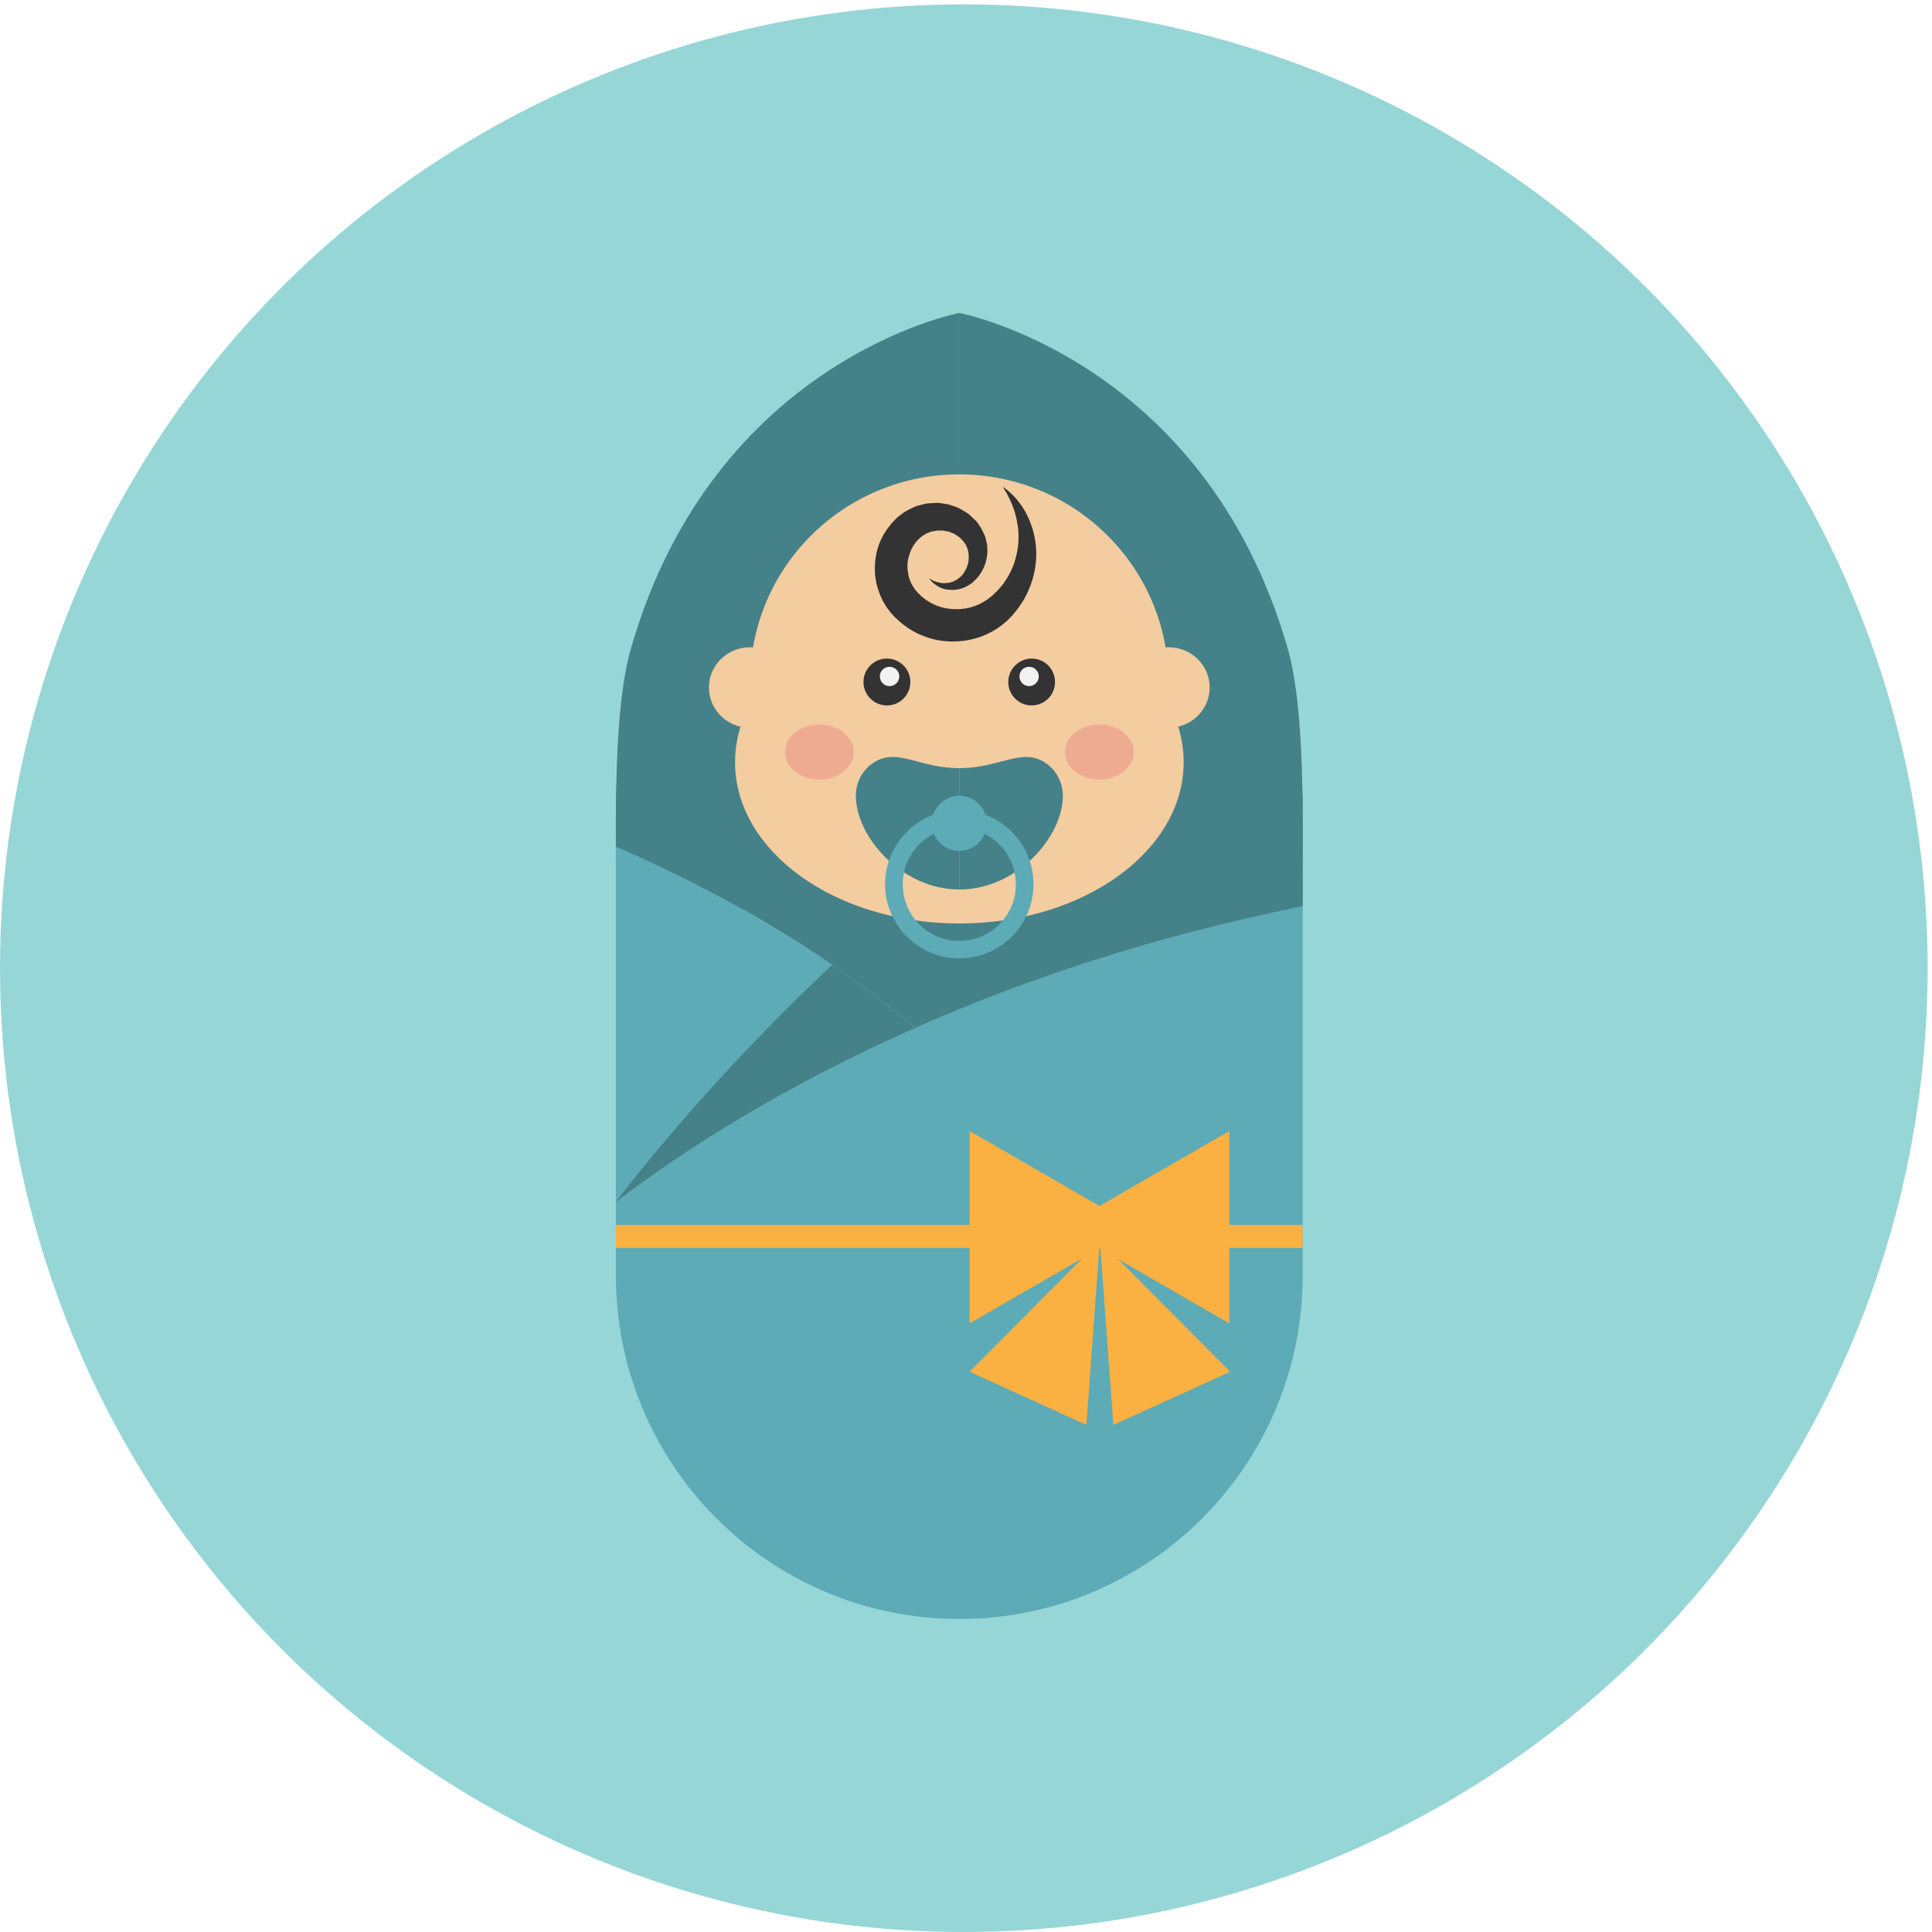
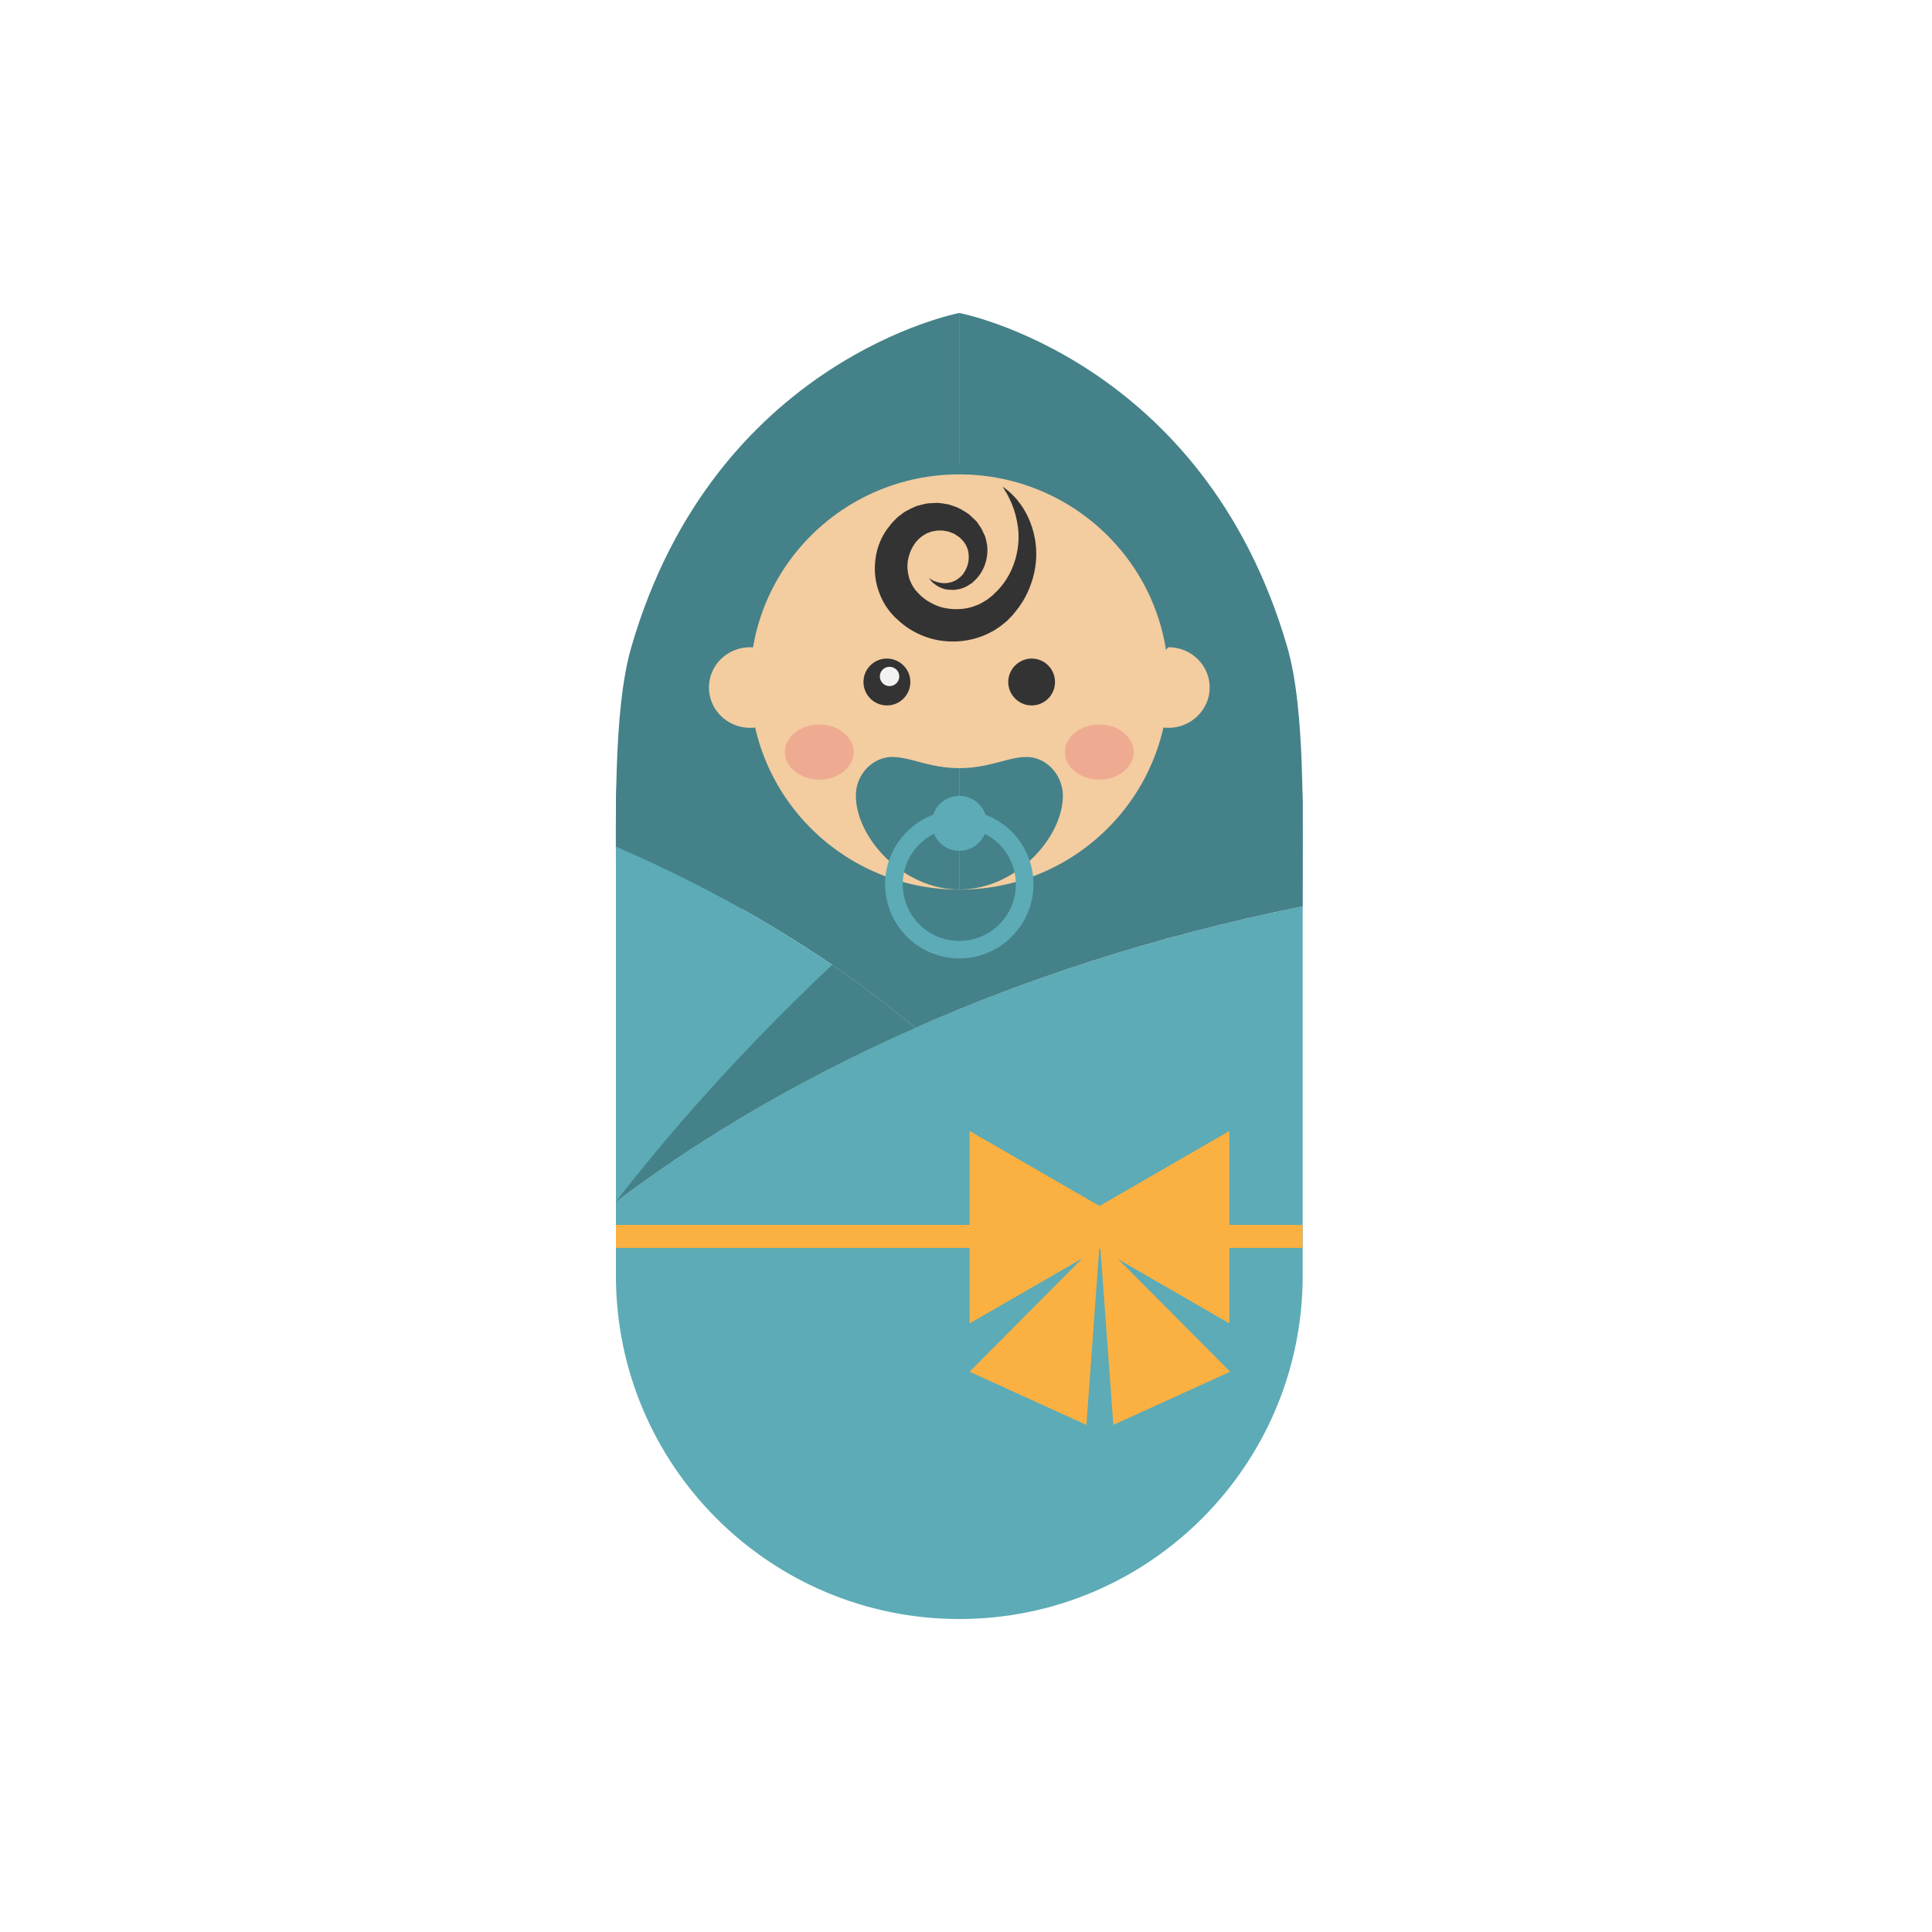
<svg xmlns="http://www.w3.org/2000/svg" version="1.1" id="Layer_1" x="0px" y="0px" viewBox="0 0 150 150" style="enable-background:new 0 0 150 150;" xml:space="preserve">
  <style type="text/css">
	.st0{fill:#96D6D6;}
	.st1{fill:#5CABB6;}
	.st2{fill:#458189;}
	.st3{fill:#FBB042;}
	.st4{fill:#F3CC9F;}
	.st5{fill:#333333;}
	.st6{fill:#F2F2F2;}
	.st7{fill:#EFAB92;}
</style>
-   <circle class="st0" cx="74.83" cy="75.17" r="74.83" />
  <g>
    <path class="st1" d="M47.82,93.31v5.73c0,14.72,11.94,26.66,26.66,26.66c14.72,0,26.66-11.94,26.66-26.66V70.37   C75.18,75.61,57.78,85.77,47.82,93.31z" />
    <path class="st2" d="M101.14,62.69c0-14.72-11.93-26.66-26.66-26.66c-14.72,0-26.66,11.94-26.66,26.66v3.04   c7.37,3.19,15.74,7.76,23.24,14.08c8.34-3.69,18.33-7.07,30.07-9.44V62.69z" />
    <rect x="47.82" y="95.1" class="st3" width="53.31" height="1.79" />
    <g>
      <polygon class="st3" points="75.28,87.81 88.22,95.28 75.28,102.75   " />
      <polygon class="st3" points="95.45,87.81 82.51,95.28 95.45,102.75   " />
      <polygon class="st3" points="75.28,106.5 85.39,96.33 84.35,110.63   " />
      <polygon class="st3" points="95.51,106.5 85.39,96.33 86.44,110.63   " />
    </g>
    <path class="st2" d="M74.48,24.3c0,0,19,3.59,25.47,25.96c1.43,4.95,1.18,13.49,1.18,20.11l-26.66,0.57V24.3z" />
    <path class="st2" d="M74.48,24.3c0,0-19,3.59-25.47,25.96c-1.43,4.95-1.18,13.49-1.18,20.11l26.66,0.57V24.3z" />
-     <path class="st4" d="M91.9,59.18c0,6.91-7.8,12.52-17.42,12.52c-9.62,0-17.41-5.6-17.41-12.52c0-6.91,7.8-12.51,17.41-12.51   C84.1,46.66,91.9,52.27,91.9,59.18z" />
    <path class="st4" d="M90.72,52.95c0,8.9-7.27,16.12-16.24,16.12c-8.97,0-16.24-7.22-16.24-16.12c0-8.9,7.27-16.12,16.24-16.12   C83.45,36.84,90.72,44.05,90.72,52.95z" />
-     <path class="st4" d="M87.52,53.38c0,1.73,1.43,3.13,3.2,3.13c1.76,0,3.2-1.41,3.2-3.13c0-1.73-1.43-3.13-3.2-3.13   C88.96,50.25,87.52,51.65,87.52,53.38z" />
+     <path class="st4" d="M87.52,53.38c0,1.73,1.43,3.13,3.2,3.13c1.76,0,3.2-1.41,3.2-3.13c0-1.73-1.43-3.13-3.2-3.13   z" />
    <path class="st4" d="M61.44,53.38c0,1.73-1.43,3.13-3.2,3.13c-1.77,0-3.2-1.41-3.2-3.13c0-1.73,1.43-3.13,3.2-3.13   C60.01,50.25,61.44,51.65,61.44,53.38z" />
    <g>
      <g>
        <path class="st2" d="M81.01,59.13c-1.78-1.04-3.45,0.51-6.53,0.51v9.42c4.44,0,8.04-4.06,8.04-7.28     C82.52,60.81,82.03,59.72,81.01,59.13z" />
      </g>
      <g>
        <path class="st2" d="M67.96,59.13c1.78-1.04,3.44,0.51,6.53,0.51v9.42c-4.44,0-8.04-4.06-8.04-7.28     C66.44,60.81,66.93,59.72,67.96,59.13z" />
      </g>
      <path class="st1" d="M76.62,63.92c0,1.18-0.95,2.14-2.14,2.14c-1.18,0-2.13-0.96-2.13-2.14c0-1.18,0.95-2.13,2.13-2.13    C75.66,61.79,76.62,62.74,76.62,63.92z" />
      <g>
        <path class="st1" d="M74.48,62.89c-3.18,0-5.76,2.58-5.76,5.76c0,3.18,2.58,5.76,5.76,5.76c3.18,0,5.76-2.58,5.76-5.76     C80.24,65.47,77.67,62.89,74.48,62.89z M74.48,73.05c-2.43,0-4.39-1.96-4.39-4.39c0-2.43,1.97-4.39,4.39-4.39     c2.43,0,4.39,1.97,4.39,4.39C78.88,71.08,76.91,73.05,74.48,73.05z" />
      </g>
    </g>
    <path class="st1" d="M47.82,93.31c5.45-4.13,13.14-9.04,23.24-13.5c-7.5-6.32-15.87-10.89-23.24-14.08V93.31z" />
    <path class="st2" d="M47.82,93.29v0.02c5.45-4.13,13.14-9.04,23.24-13.5c-2.1-1.77-4.26-3.4-6.45-4.9   C57.6,81.52,52.08,87.8,47.82,93.29z" />
    <g>
      <path class="st5" d="M70.68,52.95c0,1-0.81,1.82-1.82,1.82c-1,0-1.82-0.81-1.82-1.82s0.82-1.82,1.82-1.82    C69.87,51.14,70.68,51.95,70.68,52.95z" />
      <path class="st6" d="M69.82,52.52c0,0.41-0.34,0.75-0.76,0.75c-0.41,0-0.75-0.34-0.75-0.75c0-0.42,0.34-0.75,0.75-0.75    C69.48,51.77,69.82,52.1,69.82,52.52z" />
      <path class="st5" d="M78.28,52.95c0,1,0.82,1.82,1.81,1.82c1.01,0,1.82-0.81,1.82-1.82s-0.81-1.82-1.82-1.82    C79.1,51.14,78.28,51.95,78.28,52.95z" />
-       <path class="st6" d="M79.15,52.52c0,0.41,0.33,0.75,0.75,0.75c0.41,0,0.75-0.34,0.75-0.75c0-0.42-0.34-0.75-0.75-0.75    C79.48,51.77,79.15,52.1,79.15,52.52z" />
    </g>
    <path class="st7" d="M66.28,58.39c0,1.18-1.19,2.14-2.67,2.14c-1.47,0-2.67-0.96-2.67-2.14c0-1.18,1.2-2.14,2.67-2.14   C65.08,56.25,66.28,57.21,66.28,58.39z" />
    <path class="st7" d="M82.68,58.39c0,1.18,1.19,2.14,2.67,2.14c1.47,0,2.67-0.96,2.67-2.14c0-1.18-1.19-2.14-2.67-2.14   C83.88,56.25,82.68,57.21,82.68,58.39z" />
    <path class="st5" d="M77.85,37.78c0,0,0.12,0.09,0.34,0.26c0.11,0.09,0.24,0.2,0.39,0.35c0.15,0.15,0.33,0.32,0.48,0.54   c0.35,0.42,0.7,1,0.97,1.73c0.27,0.73,0.46,1.62,0.42,2.62c-0.04,0.99-0.31,2.08-0.87,3.11c-0.13,0.26-0.31,0.5-0.48,0.76   c-0.09,0.12-0.19,0.24-0.28,0.36l-0.15,0.18l-0.07,0.09l-0.11,0.11l-0.28,0.29c-0.1,0.1-0.27,0.22-0.4,0.33   c-0.14,0.12-0.28,0.21-0.42,0.3c-0.14,0.09-0.28,0.19-0.44,0.26c-1.19,0.65-2.67,0.89-4.09,0.64c-0.71-0.13-1.41-0.38-2.05-0.76   c-0.32-0.18-0.62-0.4-0.9-0.64l-0.21-0.19l-0.1-0.09l-0.05-0.04l-0.03-0.03l-0.01-0.01l-0.06-0.06l-0.31-0.34   c-0.13-0.17-0.27-0.35-0.38-0.52c-0.09-0.17-0.2-0.33-0.28-0.51c-0.17-0.35-0.31-0.72-0.4-1.09c-0.19-0.75-0.2-1.53-0.07-2.28   c0.13-0.75,0.43-1.46,0.86-2.06l0.34-0.44l0.38-0.4l0.1-0.09l0.01-0.01l0.02-0.02l0.04-0.03l0.08-0.06l0.17-0.13   c0.11-0.08,0.2-0.16,0.42-0.27c0.19-0.1,0.38-0.2,0.57-0.28c0.19-0.1,0.36-0.11,0.54-0.17c0.18-0.04,0.35-0.1,0.53-0.11   c0.18-0.01,0.36-0.02,0.53-0.03c0.35-0.03,0.7,0.07,1.03,0.11c0.32,0.11,0.65,0.19,0.94,0.36c0.28,0.18,0.58,0.31,0.8,0.54   c0.12,0.11,0.23,0.21,0.34,0.32l0.08,0.08l0.07,0.08l0.01,0.01l0.01,0.02l0.03,0.04l0.1,0.15l0.1,0.15   c0.03,0.05,0.07,0.09,0.11,0.18c0.08,0.16,0.15,0.31,0.22,0.46c0.08,0.16,0.09,0.3,0.13,0.44c0.03,0.15,0.07,0.28,0.08,0.43   c0.1,1.15-0.4,2.15-1.04,2.71l-0.15,0.14l-0.11,0.07c-0.07,0.05-0.15,0.09-0.22,0.14c-0.17,0.1-0.39,0.19-0.57,0.24   c-0.18,0.03-0.35,0.08-0.52,0.08c-0.17-0.01-0.32,0-0.47-0.02c-0.59-0.07-0.95-0.39-1.17-0.56c-0.19-0.22-0.29-0.33-0.29-0.33   s0.13,0.07,0.37,0.21c0.26,0.09,0.63,0.23,1.1,0.16c0.11-0.01,0.23-0.05,0.35-0.08c0.12-0.04,0.23-0.11,0.34-0.16   c0.1-0.08,0.18-0.13,0.29-0.22c0.06-0.06,0.12-0.12,0.18-0.19l0.09-0.1c-0.07,0.07-0.02,0.01-0.03,0.03l0-0.01l0.01-0.01l0.01-0.02   l0.03-0.05c0.34-0.49,0.46-1.16,0.29-1.78c-0.02-0.08-0.07-0.15-0.09-0.22c-0.03-0.07-0.05-0.16-0.1-0.2   c-0.04-0.05-0.07-0.1-0.1-0.15c0-0.02-0.04-0.07-0.09-0.11l-0.12-0.13l-0.13-0.13l-0.03-0.03l-0.01-0.02l-0.01-0.01   c0.12,0.13,0.03,0.03,0.05,0.06l-0.06-0.04l-0.22-0.15c-0.13-0.12-0.33-0.15-0.48-0.23c-0.17-0.07-0.36-0.07-0.53-0.12   c-0.19,0.02-0.37-0.03-0.55,0.02c-0.18,0.03-0.36,0.05-0.53,0.13c-0.07,0.04-0.19,0.05-0.24,0.1c-0.05,0.04-0.11,0.07-0.17,0.1   c-0.74,0.47-1.12,1.23-1.25,2.03c-0.06,0.41-0.02,0.82,0.08,1.21c0.05,0.2,0.13,0.39,0.22,0.57c0.04,0.09,0.11,0.18,0.15,0.26   c0.05,0.08,0.1,0.13,0.14,0.2l0.29,0.32c0.04,0.05-0.05-0.05-0.04-0.04l0.01,0l0.01,0.01l0.03,0.03l0.06,0.06l0.12,0.12   c0.17,0.14,0.35,0.28,0.54,0.39c0.38,0.23,0.79,0.41,1.22,0.5c0.86,0.18,1.79,0.12,2.58-0.23c0.1-0.03,0.2-0.09,0.29-0.14   c0.1-0.05,0.19-0.1,0.26-0.15c0.08-0.05,0.15-0.08,0.25-0.16l0.32-0.25l0.04-0.03l0.02-0.02c0.01-0.01-0.07,0.07-0.03,0.03   l0.01-0.01l0.06-0.06l0.12-0.12c0.08-0.08,0.16-0.15,0.24-0.23c0.14-0.17,0.3-0.33,0.42-0.5c0.52-0.7,0.86-1.48,1.03-2.25   c0.18-0.77,0.2-1.53,0.11-2.19c-0.1-0.66-0.25-1.25-0.45-1.71c-0.09-0.24-0.2-0.43-0.28-0.61c-0.08-0.18-0.17-0.33-0.25-0.44   C77.93,37.9,77.85,37.78,77.85,37.78z" />
  </g>
</svg>